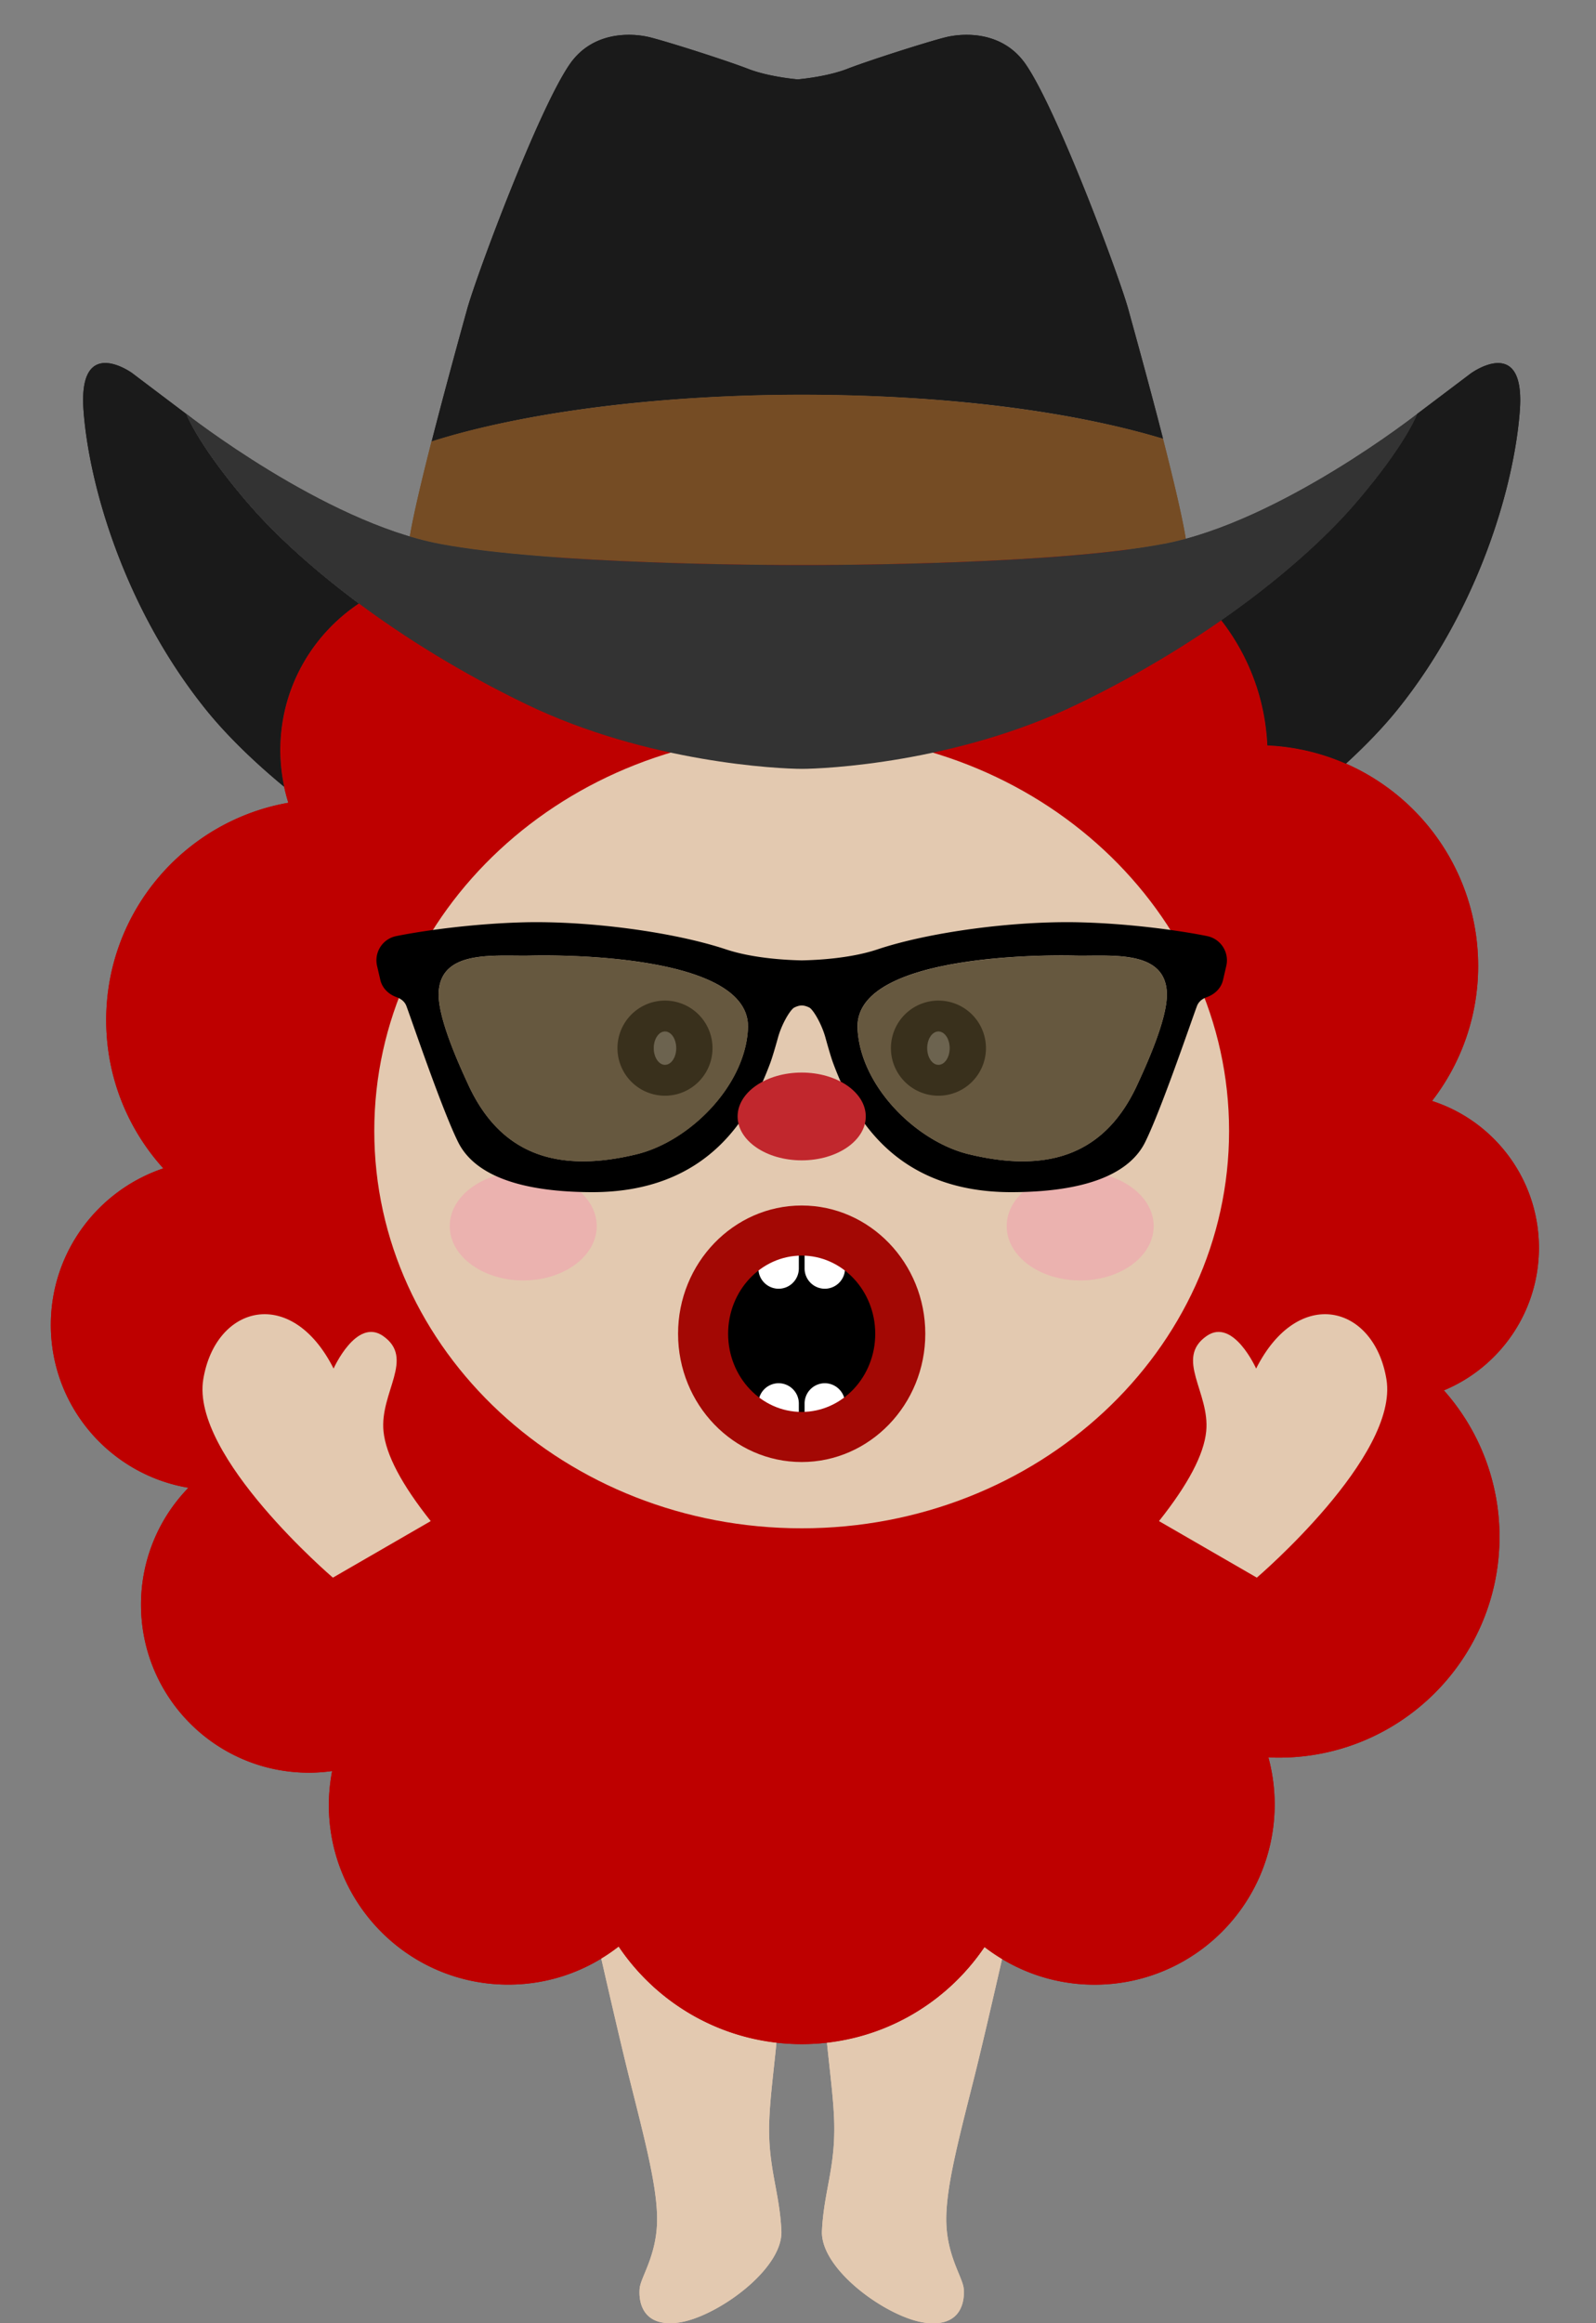
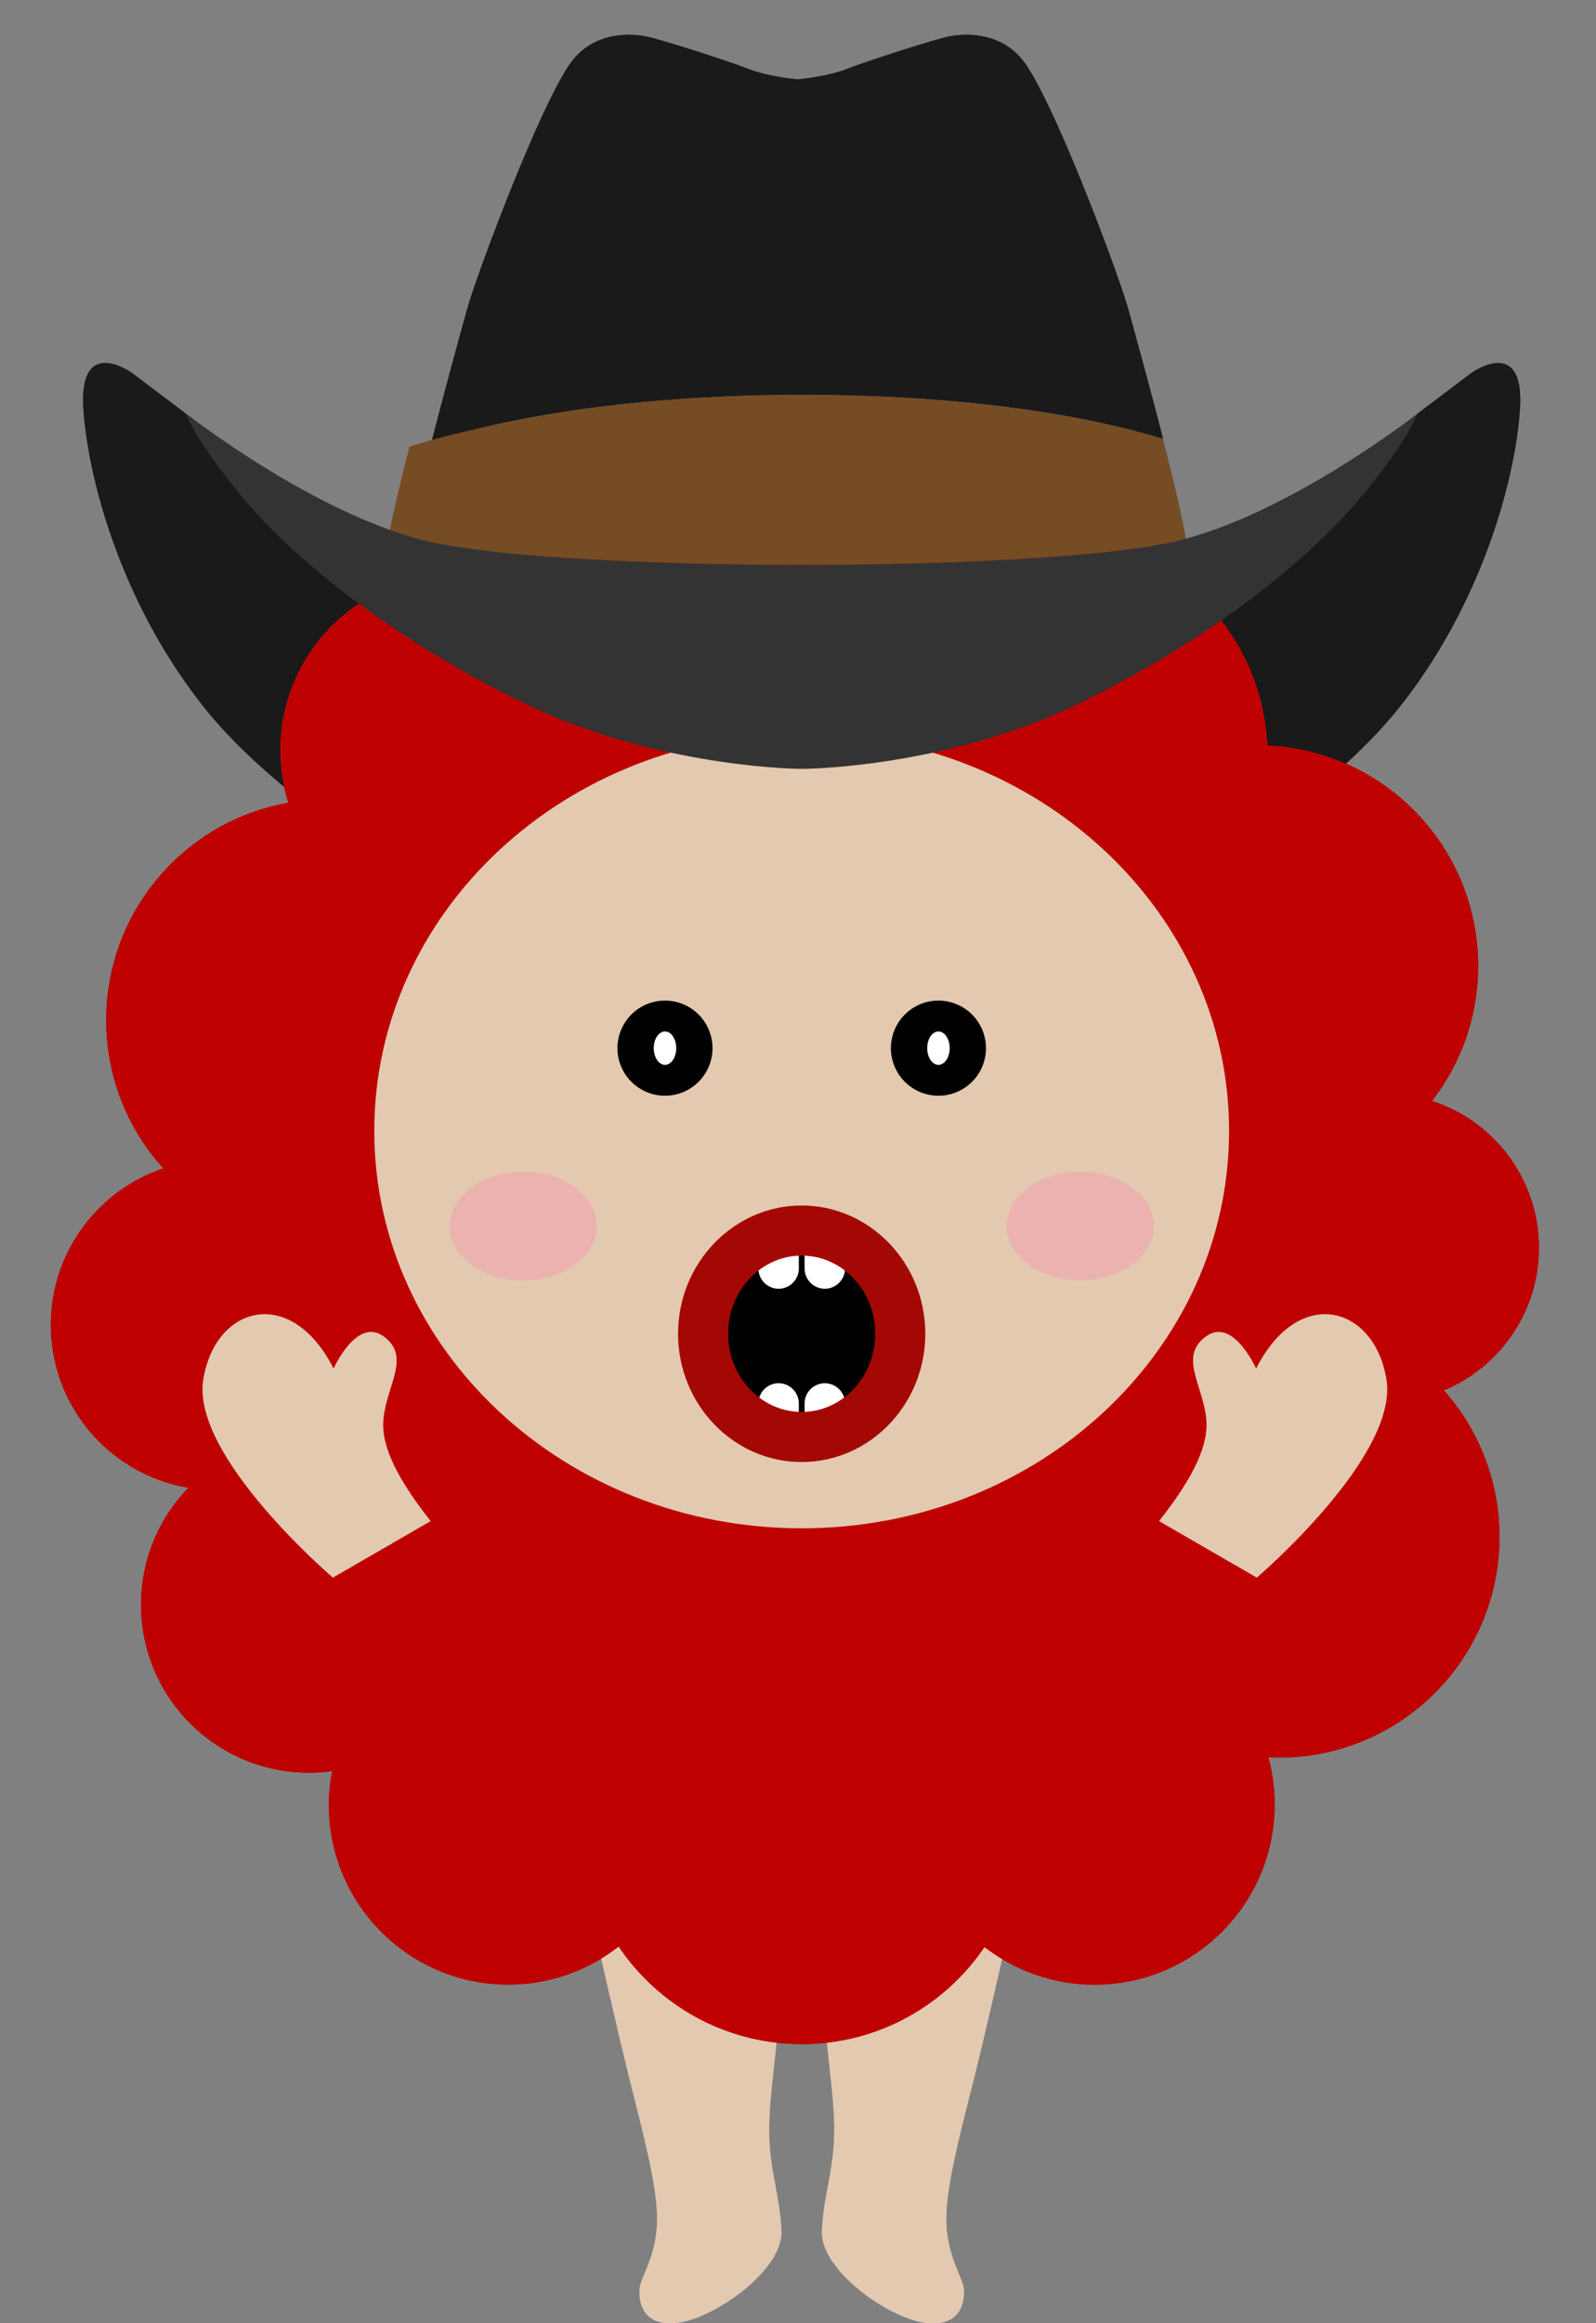
<svg xmlns="http://www.w3.org/2000/svg" width="220" height="320" viewBox="0 0 220 320" fill="none">
  <rect x="0" y="0" width="220" height="320" fill="#808080" stroke="none" />
  <g clip-path="url(#a)">
    <path d="M106.03 292.516c.069-3.119.592-6.995 1.001-11.168-9.06-1.028-16.908-6.028-21.76-13.232a23.78 23.78 0 0 1-2.396 1.629c1.324 5.801 2.857 12.413 3.885 16.525 2.16 8.633 3.973 15.375 3.807 19.975-.165 4.608-2.256 7.439-2.395 8.972-.14 1.534.174 5.349 5.279 4.705 5.104-.636 14.53-7.283 14.26-12.675-.261-5.393-1.821-8.572-1.69-14.74l.009.009ZM138.131 269.814a25.358 25.358 0 0 1-2.422-1.629c-4.852 7.161-12.684 12.135-21.717 13.172.418 4.172.941 8.049 1.002 11.168.13 6.167-1.429 9.347-1.69 14.739-.262 5.392 9.155 12.039 14.26 12.675 5.105.636 5.418-3.18 5.279-4.704-.139-1.533-2.23-4.364-2.396-8.973-.165-4.608 1.638-11.342 3.807-19.975 1.028-4.094 2.553-10.671 3.877-16.464v-.009Z" fill="#E3C9B0" />
    <path d="M212.133 171.873c0-9.46-6.185-17.483-14.739-20.227a30.262 30.262 0 0 0 6.359-18.599c0-16.333-12.884-29.662-29.044-30.376-.723-16.16-14.042-29.035-30.376-29.035a30.27 30.27 0 0 0-15.131 4.034c-5.201-9.321-15.149-15.62-26.57-15.62-13.067 0-24.2 8.241-28.503 19.801a24.122 24.122 0 0 0-11.255-2.77c-13.39 0-24.235 10.854-24.235 24.235 0 2.526.392 4.965 1.107 7.256-14.27 2.509-25.106 14.957-25.106 29.941 0 7.857 2.979 15.018 7.875 20.419-9.008 3.023-15.506 11.534-15.506 21.561 0 11.272 8.206 20.628 18.964 22.431a23.052 23.052 0 0 0-6.533 16.107c0 12.78 10.357 23.137 23.137 23.137 1.089 0 2.16-.078 3.206-.226a25.147 25.147 0 0 0-.453 4.687c0 13.659 11.072 24.731 24.73 24.731 5.742 0 11.02-1.96 15.22-5.244 5.461 8.101 14.722 13.441 25.236 13.441 10.515 0 19.722-5.305 25.193-13.372 4.199 3.241 9.452 5.184 15.166 5.184 13.712 0 24.828-11.116 24.828-24.828 0-2.247-.305-4.416-.863-6.481.479.026.958.035 1.446.035 16.796 0 30.411-13.616 30.411-30.411a30.286 30.286 0 0 0-7.666-20.175c7.692-3.197 13.102-10.785 13.102-19.636Z" fill="#BE0000" />
-     <path d="M110.507 210.508c32.538 0 58.915-24.505 58.915-54.733 0-30.228-26.377-54.733-58.915-54.733-32.537 0-58.914 24.505-58.914 54.733 0 30.228 26.377 54.733 58.914 54.733Z" fill="#E3C9B0" />
-     <path d="M91.665 150.923a6.551 6.551 0 1 0 0-13.102 6.551 6.551 0 0 0 0 13.102ZM129.359 150.923a6.55 6.55 0 0 0 6.55-6.551 6.55 6.55 0 1 0-13.101 0 6.551 6.551 0 0 0 6.551 6.551Z" fill="#000" />
    <path d="M91.665 146.672c.856 0 1.55-1.03 1.55-2.3 0-1.27-.694-2.3-1.55-2.3-.857 0-1.55 1.03-1.55 2.3 0 1.27.694 2.3 1.55 2.3ZM129.359 146.672c.856 0 1.55-1.03 1.55-2.3 0-1.27-.694-2.3-1.55-2.3-.857 0-1.551 1.03-1.551 2.3 0 1.27.694 2.3 1.551 2.3Z" fill="#fff" />
    <g opacity=".3" fill="#FF7BAC">
      <path d="M72.126 176.369c5.595 0 10.13-3.351 10.13-7.483 0-4.133-4.535-7.483-10.13-7.483-5.596 0-10.132 3.35-10.132 7.483 0 4.132 4.536 7.483 10.132 7.483ZM148.898 176.369c5.595 0 10.131-3.351 10.131-7.483 0-4.133-4.536-7.483-10.131-7.483-5.595 0-10.131 3.35-10.131 7.483 0 4.132 4.536 7.483 10.131 7.483Z" />
    </g>
    <path d="M110.507 197.92c7.506 0 13.59-6.365 13.59-14.217 0-7.851-6.084-14.216-13.59-14.216-7.505 0-13.59 6.365-13.59 14.216 0 7.852 6.085 14.217 13.59 14.217Z" fill="#000" />
    <path d="M107.328 177.51a2.797 2.797 0 0 1-2.788-2.788v-2.448h5.575v2.448a2.796 2.796 0 0 1-2.787 2.788ZM113.696 177.51a2.797 2.797 0 0 1-2.788-2.788v-2.448h5.575v2.448a2.796 2.796 0 0 1-2.787 2.788ZM113.696 190.524a2.796 2.796 0 0 1 2.787 2.788v2.448h-5.575v-2.448a2.797 2.797 0 0 1 2.788-2.788ZM107.328 190.524a2.796 2.796 0 0 1 2.787 2.788v2.448h-5.575v-2.448a2.797 2.797 0 0 1 2.788-2.788Z" fill="#fff" />
    <path d="M110.507 201.379c-9.399 0-17.039-7.928-17.039-17.667s7.649-17.666 17.039-17.666c9.391 0 17.04 7.927 17.04 17.666s-7.649 17.667-17.04 17.667Zm0-28.434c-5.592 0-10.14 4.826-10.14 10.767s4.548 10.767 10.14 10.767c5.593 0 10.14-4.826 10.14-10.767s-4.547-10.767-10.14-10.767Z" fill="#A30804" />
    <path d="M166.399 128.936c-4.242-.854-11.072-1.743-17.649-1.899-8.903-.21-20.567 1.315-27.815 3.737-3.807 1.272-8.529 1.472-10.41 1.507-1.882-.035-6.621-.244-10.428-1.507-7.256-2.413-18.92-3.947-27.815-3.737-6.585.165-13.406 1.045-17.657 1.899a3.402 3.402 0 0 0-2.649 4.103l.453 1.951c.27 1.132 1.142 1.969 2.24 2.361.565.2 1.114.575 1.358 1.237.767 2.047 4.887 14.225 7.126 18.729 1.83 3.685 6.795 6.838 18.32 6.891 16.412.069 22.092-10.785 24.705-17.798.27-.731.688-2.134 1.063-3.493.54-1.951 1.716-3.868 2.247-4.138.314-.156.68-.287 1.028-.287.349 0 .732.131 1.045.287.523.279 1.682 2.196 2.222 4.138.374 1.359.784 2.762 1.054 3.493 2.605 7.013 8.293 17.859 24.696 17.798 11.534-.044 16.5-3.206 18.32-6.891 2.23-4.495 6.359-16.673 7.135-18.729.244-.662.784-1.037 1.359-1.237 1.097-.392 1.977-1.229 2.239-2.361l.452-1.951a3.401 3.401 0 0 0-2.648-4.103h.009Zm-78.62 30.045c-10.644 2.578-18.659.279-23.197-9.504-1.368-2.953-4.295-9.391-4.112-12.823.33-5.959 7.901-4.913 12.727-5.035.514-.009 30.385-.854 29.906 10.018-.349 7.944-8.084 15.584-15.332 17.344h.009Zm68.959-9.504c-4.538 9.791-12.553 12.082-23.198 9.504-7.248-1.751-14.983-9.4-15.332-17.344-.47-10.872 29.392-10.036 29.906-10.018 4.835.122 12.405-.924 12.727 5.035.192 3.432-2.735 9.87-4.103 12.823Z" fill="#000" />
    <path opacity=".8" d="M148.114 131.627c4.835.122 12.405-.923 12.727 5.036.192 3.432-2.735 9.869-4.103 12.823-4.538 9.791-12.553 12.082-23.198 9.504-7.248-1.751-14.983-9.4-15.332-17.345-.47-10.871 29.392-10.035 29.906-10.018Zm-74.917 0c-4.835.122-12.405-.923-12.727 5.036-.192 3.432 2.744 9.869 4.112 12.823 4.538 9.791 12.553 12.082 23.198 9.504 7.248-1.751 14.983-9.4 15.332-17.345.47-10.871-29.392-10.035-29.906-10.018h-.009Z" fill="#483D23" />
    <path d="M110.507 159.826c4.879 0 8.834-2.707 8.834-6.046 0-3.339-3.955-6.046-8.834-6.046-4.878 0-8.833 2.707-8.833 6.046 0 3.339 3.955 6.046 8.833 6.046Z" fill="#C1272D" />
    <path d="M49.467 83.123c-6.524 4.347-10.837 11.76-10.837 20.193 0 1.733.192 3.423.54 5.052-4.53-3.737-8.153-7.378-10.706-10.532C17.227 83.933 12.27 66.972 11.512 56.501c-.758-10.48 6.665-5.14 6.665-5.14l7.491 5.654s1.525 4.19 8.511 12.318c3.528 4.103 8.711 8.92 15.28 13.799l.008-.009Zm153.371-31.761-7.492 5.653s-1.524 4.19-8.511 12.318c-4.085 4.748-10.392 10.454-18.494 16.099 3.738 4.808 6.072 10.75 6.36 17.239a30.126 30.126 0 0 1 10.819 2.518c2.84-2.596 5.209-5.096 7.03-7.344 11.238-13.903 16.194-30.864 16.952-41.335.758-10.48-6.664-5.14-6.664-5.14v-.008ZM160.318 60.43c-1.916-7.465-4.077-15.236-4.791-17.832-1.289-4.66-9.809-27.484-14.147-33.756-3.171-4.582-8.52-4.338-11.089-3.694-2.57.645-10.611 3.215-13.503 4.339-2.892 1.123-6.83 1.446-6.83 1.446s-3.937-.323-6.829-1.446c-2.892-1.124-10.933-3.694-13.503-4.339-2.57-.644-7.918-.888-11.09 3.694C74.2 15.114 65.68 37.938 64.39 42.598c-.732 2.64-2.945 10.628-4.887 18.207 12.37-3.938 30.62-6.438 51.013-6.438 20.393 0 37.476 2.335 49.811 6.063h-.009Z" fill="#1A1A1A" />
    <path d="M60.6 74.917c14.87 2.831 45.421 2.918 49.655 2.918h.505c4.234 0 34.784-.087 49.654-2.918a40.14 40.14 0 0 0 3.04-.706c-.47-2.97-1.742-8.293-3.144-13.78-12.336-3.72-30.08-6.064-49.811-6.064s-38.644 2.5-51.014 6.438c-1.324 5.174-2.508 10.148-2.996 13.093 1.376.41 2.752.758 4.094 1.01l.017.009Z" fill="#754C24" />
    <path d="M160.423 74.917c-14.87 2.831-45.421 2.927-49.654 2.918h-.506c-4.233 0-34.784-.087-49.654-2.918-16.003-3.049-34.923-17.91-34.923-17.91s1.524 4.19 8.51 12.317c6.987 8.128 20.446 19.052 38.356 27.685 16.752 8.075 34.924 8.894 37.973 8.894 3.049 0 21.22-.81 37.972-8.894 17.91-8.633 31.369-19.557 38.356-27.685 6.986-8.127 8.511-12.317 8.511-12.317s-18.921 14.861-34.924 17.91h-.017Z" fill="#333" />
    <path d="M106.03 292.516c.069-3.119.592-6.995 1.001-11.168-9.06-1.028-16.908-6.028-21.76-13.232a23.78 23.78 0 0 1-2.396 1.629c1.324 5.801 2.857 12.413 3.885 16.525 2.16 8.633 3.973 15.375 3.807 19.975-.165 4.608-2.256 7.439-2.395 8.972-.14 1.534.174 5.349 5.279 4.705 5.104-.636 14.53-7.283 14.26-12.675-.261-5.393-1.821-8.572-1.69-14.74l.009.009ZM138.131 269.814a25.358 25.358 0 0 1-2.422-1.629c-4.852 7.161-12.684 12.135-21.717 13.172.418 4.172.941 8.049 1.002 11.168.13 6.167-1.429 9.347-1.69 14.739-.262 5.392 9.155 12.039 14.26 12.675 5.105.636 5.418-3.18 5.279-4.704-.139-1.533-2.23-4.364-2.396-8.973-.165-4.608 1.638-11.342 3.807-19.975 1.028-4.094 2.553-10.671 3.877-16.464v-.009Z" fill="#E3C9B0" />
    <path d="M212.133 171.873c0-9.46-6.185-17.483-14.739-20.227a30.262 30.262 0 0 0 6.359-18.599c0-16.333-12.884-29.662-29.044-30.376-.723-16.16-14.042-29.035-30.376-29.035a30.27 30.27 0 0 0-15.131 4.034c-5.201-9.321-15.149-15.62-26.57-15.62-13.067 0-24.2 8.241-28.503 19.801a24.122 24.122 0 0 0-11.255-2.77c-13.39 0-24.235 10.854-24.235 24.235 0 2.526.392 4.965 1.107 7.256-14.27 2.509-25.106 14.957-25.106 29.941 0 7.857 2.979 15.018 7.875 20.419-9.008 3.023-15.506 11.534-15.506 21.561 0 11.272 8.206 20.628 18.964 22.431a23.052 23.052 0 0 0-6.533 16.107c0 12.78 10.357 23.137 23.137 23.137 1.089 0 2.16-.078 3.206-.226a25.147 25.147 0 0 0-.453 4.687c0 13.659 11.072 24.731 24.73 24.731 5.742 0 11.02-1.96 15.22-5.244 5.461 8.101 14.722 13.441 25.236 13.441 10.515 0 19.722-5.305 25.193-13.372 4.199 3.241 9.452 5.184 15.166 5.184 13.712 0 24.828-11.116 24.828-24.828 0-2.247-.305-4.416-.863-6.481.479.026.958.035 1.446.035 16.796 0 30.411-13.616 30.411-30.411a30.286 30.286 0 0 0-7.666-20.175c7.692-3.197 13.102-10.785 13.102-19.636Z" fill="#BE0000" />
    <path d="M110.507 210.508c32.538 0 58.915-24.505 58.915-54.733 0-30.228-26.377-54.733-58.915-54.733-32.537 0-58.914 24.505-58.914 54.733 0 30.228 26.377 54.733 58.914 54.733Z" fill="#E3C9B0" />
    <path d="M91.665 150.923a6.551 6.551 0 1 0 0-13.102 6.551 6.551 0 0 0 0 13.102ZM129.359 150.923a6.55 6.55 0 0 0 6.55-6.551 6.55 6.55 0 1 0-13.101 0 6.551 6.551 0 0 0 6.551 6.551Z" fill="#000" />
    <path d="M91.665 146.672c.856 0 1.55-1.03 1.55-2.3 0-1.27-.694-2.3-1.55-2.3-.857 0-1.55 1.03-1.55 2.3 0 1.27.694 2.3 1.55 2.3ZM129.359 146.672c.856 0 1.55-1.03 1.55-2.3 0-1.27-.694-2.3-1.55-2.3-.857 0-1.551 1.03-1.551 2.3 0 1.27.694 2.3 1.551 2.3Z" fill="#fff" />
    <g opacity=".3" fill="#FF7BAC">
      <path d="M72.126 176.369c5.595 0 10.13-3.351 10.13-7.483 0-4.133-4.535-7.483-10.13-7.483-5.596 0-10.132 3.35-10.132 7.483 0 4.132 4.536 7.483 10.132 7.483ZM148.898 176.369c5.595 0 10.131-3.351 10.131-7.483 0-4.133-4.536-7.483-10.131-7.483-5.595 0-10.131 3.35-10.131 7.483 0 4.132 4.536 7.483 10.131 7.483Z" />
    </g>
    <path d="M110.507 197.92c7.506 0 13.59-6.365 13.59-14.217 0-7.851-6.084-14.216-13.59-14.216-7.505 0-13.59 6.365-13.59 14.216 0 7.852 6.085 14.217 13.59 14.217Z" fill="#000" />
    <path d="M107.328 177.51a2.797 2.797 0 0 1-2.788-2.788v-2.448h5.575v2.448a2.796 2.796 0 0 1-2.787 2.788ZM113.696 177.51a2.797 2.797 0 0 1-2.788-2.788v-2.448h5.575v2.448a2.796 2.796 0 0 1-2.787 2.788ZM113.696 190.524a2.796 2.796 0 0 1 2.787 2.788v2.448h-5.575v-2.448a2.797 2.797 0 0 1 2.788-2.788ZM107.328 190.524a2.796 2.796 0 0 1 2.787 2.788v2.448h-5.575v-2.448a2.797 2.797 0 0 1 2.788-2.788Z" fill="#fff" />
    <path d="M110.507 201.379c-9.399 0-17.039-7.928-17.039-17.667s7.649-17.666 17.039-17.666c9.391 0 17.04 7.927 17.04 17.666s-7.649 17.667-17.04 17.667Zm0-28.434c-5.592 0-10.14 4.826-10.14 10.767s4.548 10.767 10.14 10.767c5.593 0 10.14-4.826 10.14-10.767s-4.547-10.767-10.14-10.767Z" fill="#A30804" />
-     <path d="M166.399 128.936c-4.242-.854-11.072-1.743-17.649-1.899-8.903-.21-20.567 1.315-27.815 3.737-3.807 1.272-8.529 1.472-10.41 1.507-1.882-.035-6.621-.244-10.428-1.507-7.256-2.413-18.92-3.947-27.815-3.737-6.585.165-13.406 1.045-17.657 1.899a3.402 3.402 0 0 0-2.649 4.103l.453 1.951c.27 1.132 1.142 1.969 2.24 2.361.565.2 1.114.575 1.358 1.237.767 2.047 4.887 14.225 7.126 18.729 1.83 3.685 6.795 6.838 18.32 6.891 16.412.069 22.092-10.785 24.705-17.798.27-.731.688-2.134 1.063-3.493.54-1.951 1.716-3.868 2.247-4.138.314-.156.68-.287 1.028-.287.349 0 .732.131 1.045.287.523.279 1.682 2.196 2.222 4.138.374 1.359.784 2.762 1.054 3.493 2.605 7.013 8.293 17.859 24.696 17.798 11.534-.044 16.5-3.206 18.32-6.891 2.23-4.495 6.359-16.673 7.135-18.729.244-.662.784-1.037 1.359-1.237 1.097-.392 1.977-1.229 2.239-2.361l.452-1.951a3.401 3.401 0 0 0-2.648-4.103h.009Zm-78.62 30.045c-10.644 2.578-18.659.279-23.197-9.504-1.368-2.953-4.295-9.391-4.112-12.823.33-5.959 7.901-4.913 12.727-5.035.514-.009 30.385-.854 29.906 10.018-.349 7.944-8.084 15.584-15.332 17.344h.009Zm68.959-9.504c-4.538 9.791-12.553 12.082-23.198 9.504-7.248-1.751-14.983-9.4-15.332-17.344-.47-10.872 29.392-10.036 29.906-10.018 4.835.122 12.405-.924 12.727 5.035.192 3.432-2.735 9.87-4.103 12.823Z" fill="#000" />
-     <path opacity=".8" d="M148.114 131.627c4.835.122 12.405-.923 12.727 5.036.192 3.432-2.735 9.869-4.103 12.823-4.538 9.791-12.553 12.082-23.198 9.504-7.248-1.751-14.983-9.4-15.332-17.345-.47-10.871 29.392-10.035 29.906-10.018Zm-74.917 0c-4.835.122-12.405-.923-12.727 5.036-.192 3.432 2.744 9.869 4.112 12.823 4.538 9.791 12.553 12.082 23.198 9.504 7.248-1.751 14.983-9.4 15.332-17.345.47-10.871-29.392-10.035-29.906-10.018h-.009Z" fill="#483D23" />
-     <path d="M110.507 159.826c4.879 0 8.834-2.707 8.834-6.046 0-3.339-3.955-6.046-8.834-6.046-4.878 0-8.833 2.707-8.833 6.046 0 3.339 3.955 6.046 8.833 6.046Z" fill="#C1272D" />
    <path d="M49.467 83.123c-6.524 4.347-10.837 11.76-10.837 20.193 0 1.733.192 3.423.54 5.052-4.53-3.737-8.153-7.378-10.706-10.532C17.227 83.933 12.27 66.972 11.512 56.501c-.758-10.48 6.665-5.14 6.665-5.14l7.491 5.654s1.525 4.19 8.511 12.318c3.528 4.103 8.711 8.92 15.28 13.799l.008-.009Zm153.371-31.761-7.492 5.653s-1.524 4.19-8.511 12.318c-4.085 4.748-10.392 10.454-18.494 16.099 3.738 4.808 6.072 10.75 6.36 17.239a30.126 30.126 0 0 1 10.819 2.518c2.84-2.596 5.209-5.096 7.03-7.344 11.238-13.903 16.194-30.864 16.952-41.335.758-10.48-6.664-5.14-6.664-5.14v-.008ZM160.318 60.43c-1.916-7.465-4.077-15.236-4.791-17.832-1.289-4.66-9.809-27.484-14.147-33.756-3.171-4.582-8.52-4.338-11.089-3.694-2.57.645-10.611 3.215-13.503 4.339-2.892 1.123-6.83 1.446-6.83 1.446s-3.937-.323-6.829-1.446c-2.892-1.124-10.933-3.694-13.503-4.339-2.57-.644-7.918-.888-11.09 3.694C74.2 15.114 65.68 37.938 64.39 42.598c-.732 2.64-2.945 10.628-4.887 18.207 12.37-3.938 30.62-6.438 51.013-6.438 20.393 0 37.476 2.335 49.811 6.063h-.009Z" fill="#1A1A1A" />
-     <path d="M60.6 74.917c14.87 2.831 45.421 2.918 49.655 2.918h.505c4.234 0 34.784-.087 49.654-2.918a40.14 40.14 0 0 0 3.04-.706c-.47-2.97-1.742-8.293-3.144-13.78-12.336-3.72-30.08-6.064-49.811-6.064s-38.644 2.5-51.014 6.438c-1.324 5.174-2.508 10.148-2.996 13.093 1.376.41 2.752.758 4.094 1.01l.017.009Z" fill="#754C24" />
+     <path d="M60.6 74.917c14.87 2.831 45.421 2.918 49.655 2.918h.505c4.234 0 34.784-.087 49.654-2.918c-.47-2.97-1.742-8.293-3.144-13.78-12.336-3.72-30.08-6.064-49.811-6.064s-38.644 2.5-51.014 6.438c-1.324 5.174-2.508 10.148-2.996 13.093 1.376.41 2.752.758 4.094 1.01l.017.009Z" fill="#754C24" />
    <path d="M160.423 74.917c-14.87 2.831-45.421 2.927-49.654 2.918h-.506c-4.233 0-34.784-.087-49.654-2.918-16.003-3.049-34.923-17.91-34.923-17.91s1.524 4.19 8.51 12.317c6.987 8.128 20.446 19.052 38.356 27.685 16.752 8.075 34.924 8.894 37.973 8.894 3.049 0 21.22-.81 37.972-8.894 17.91-8.633 31.369-19.557 38.356-27.685 6.986-8.127 8.511-12.317 8.511-12.317s-18.921 14.861-34.924 17.91h-.017Z" fill="#333" />
    <path d="m159.761 209.515 13.485 7.788s19.609-16.735 17.867-27.319c-1.699-10.279-12.179-12.945-17.963-1.481 0 0-3.145-7.047-6.821-4.486-4.443 3.093.479 7.779-.061 13.137-.322 3.214-2.5 7.317-6.507 12.361ZM59.372 209.515l-13.485 7.788s-19.609-16.735-17.867-27.319c1.699-10.279 12.179-12.945 17.963-1.481 0 0 3.145-7.047 6.82-4.486 4.444 3.093-.478 7.779.062 13.137.322 3.214 2.5 7.317 6.507 12.361Z" fill="#E3C9B0" />
  </g>
  <defs>
    <clipPath id="a">
      <path fill="#fff" transform="translate(7)" d="M0 0h205.133v320H0z" />
    </clipPath>
  </defs>
</svg>